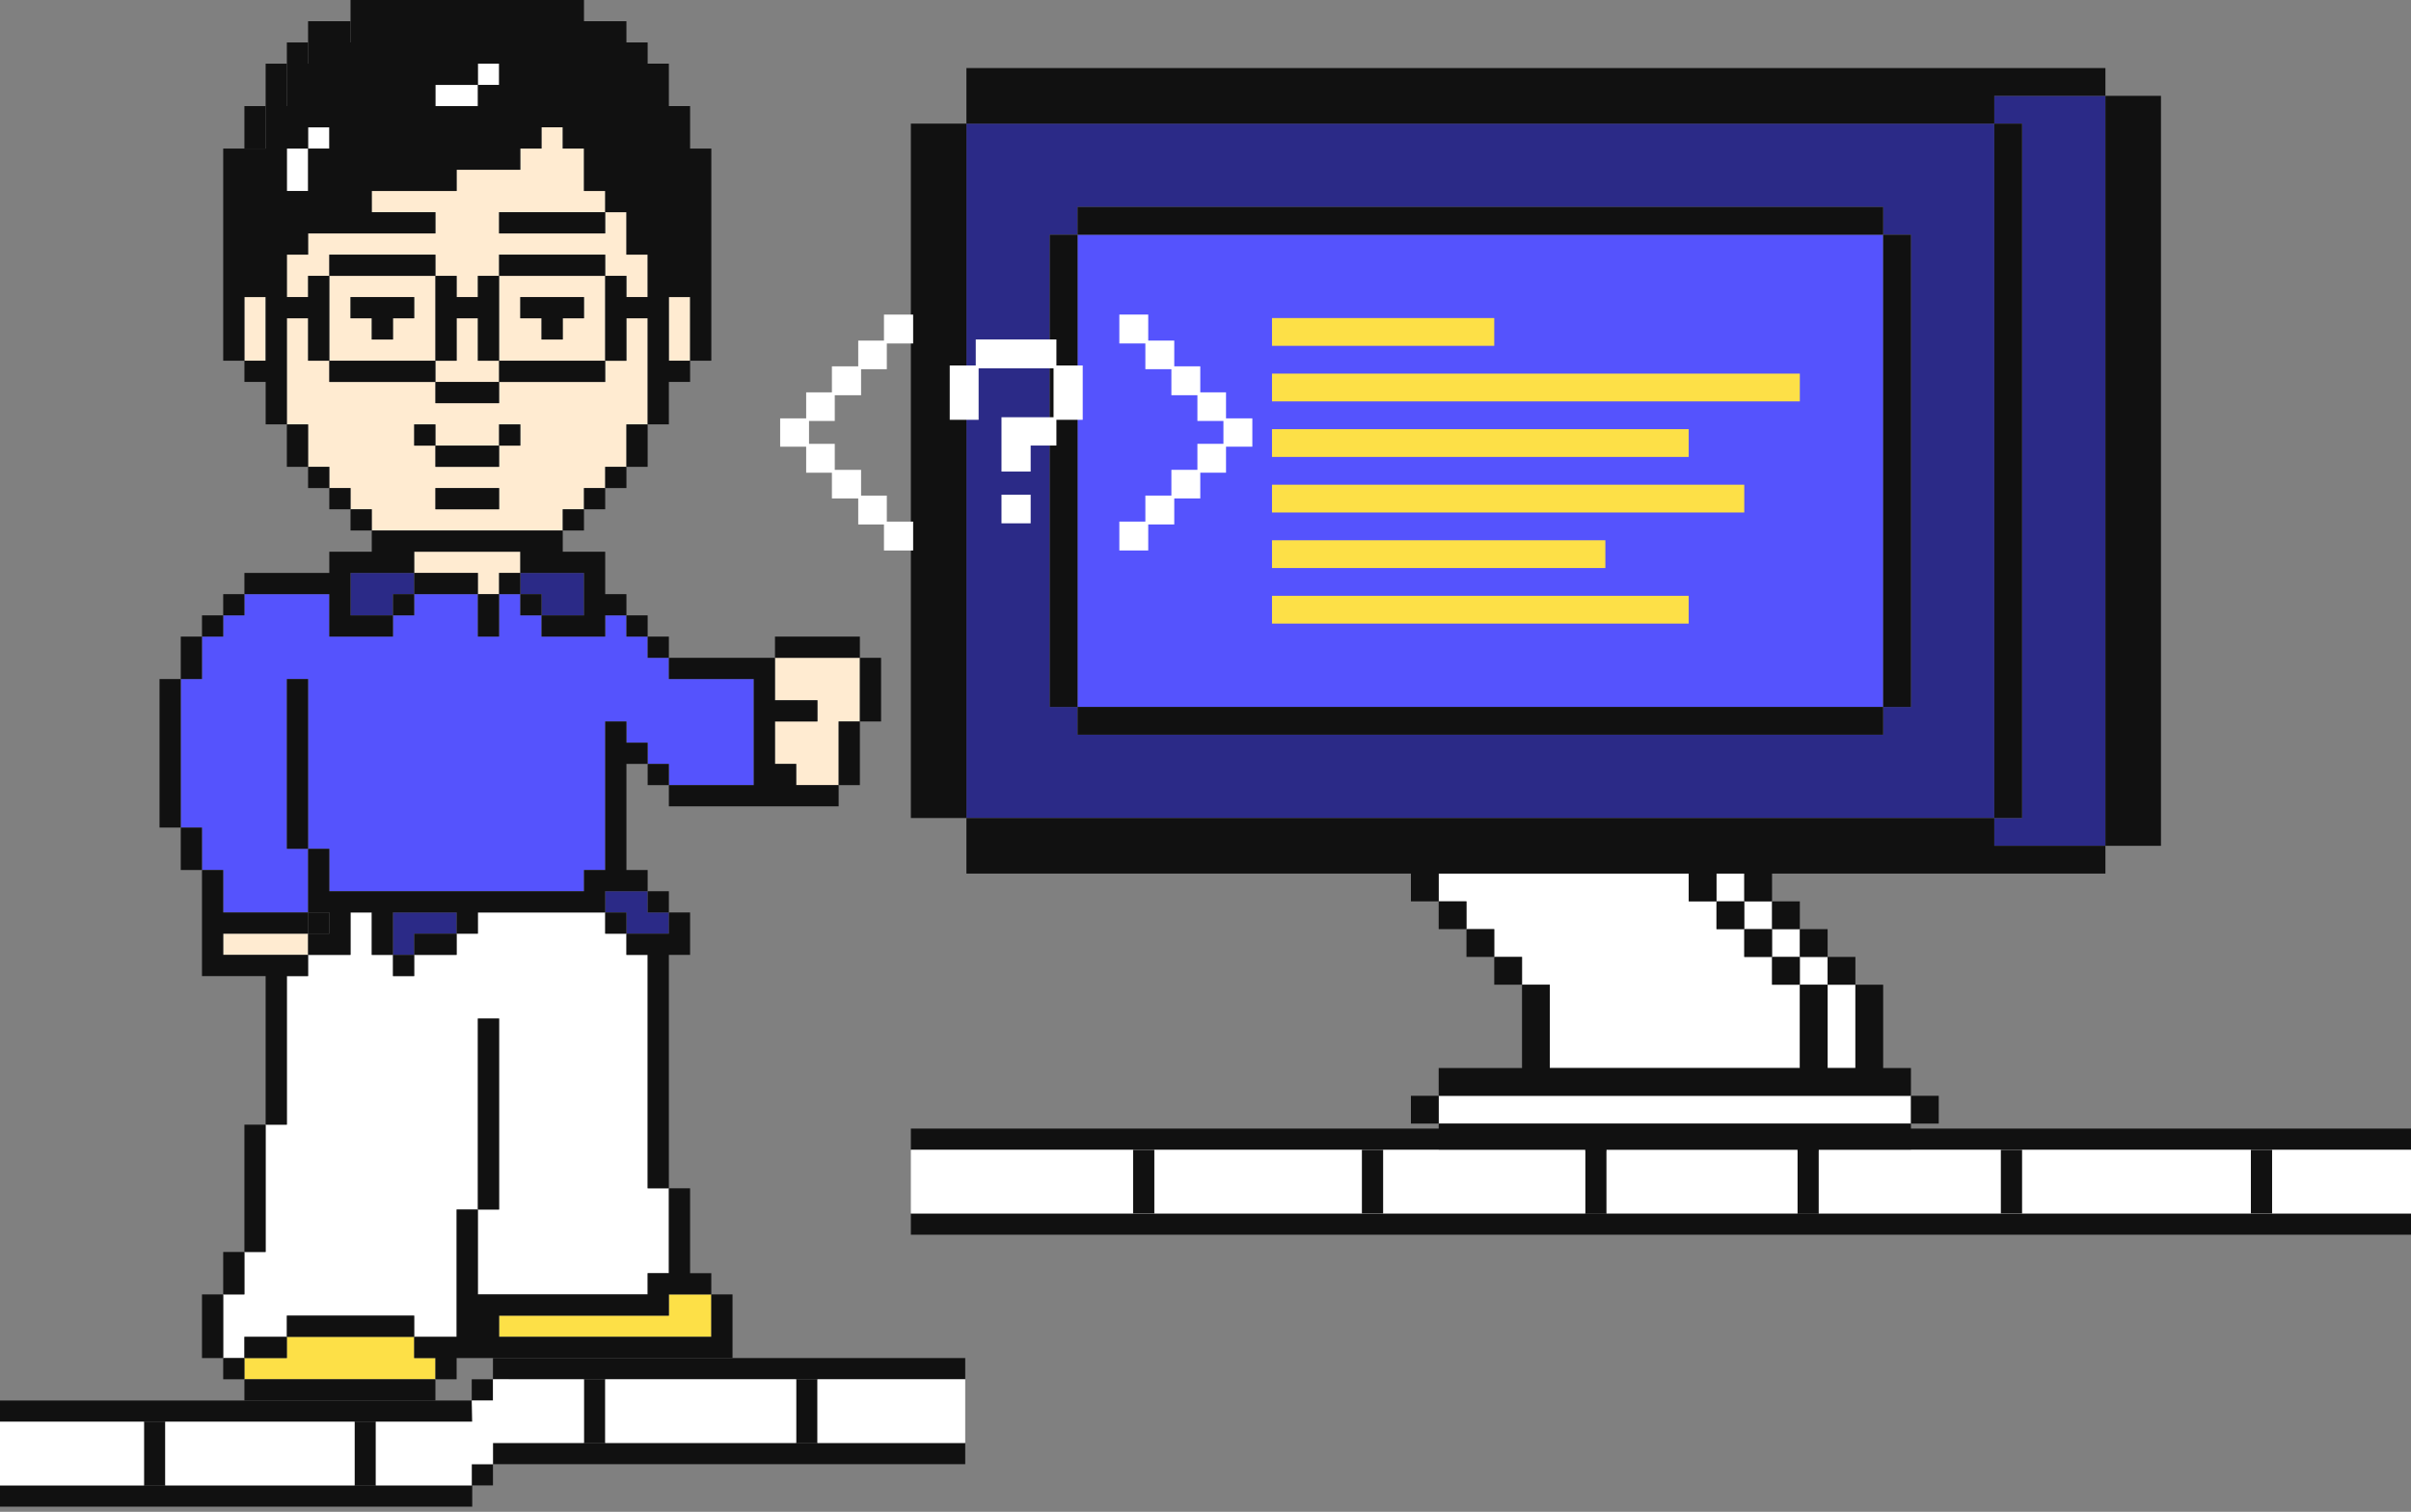
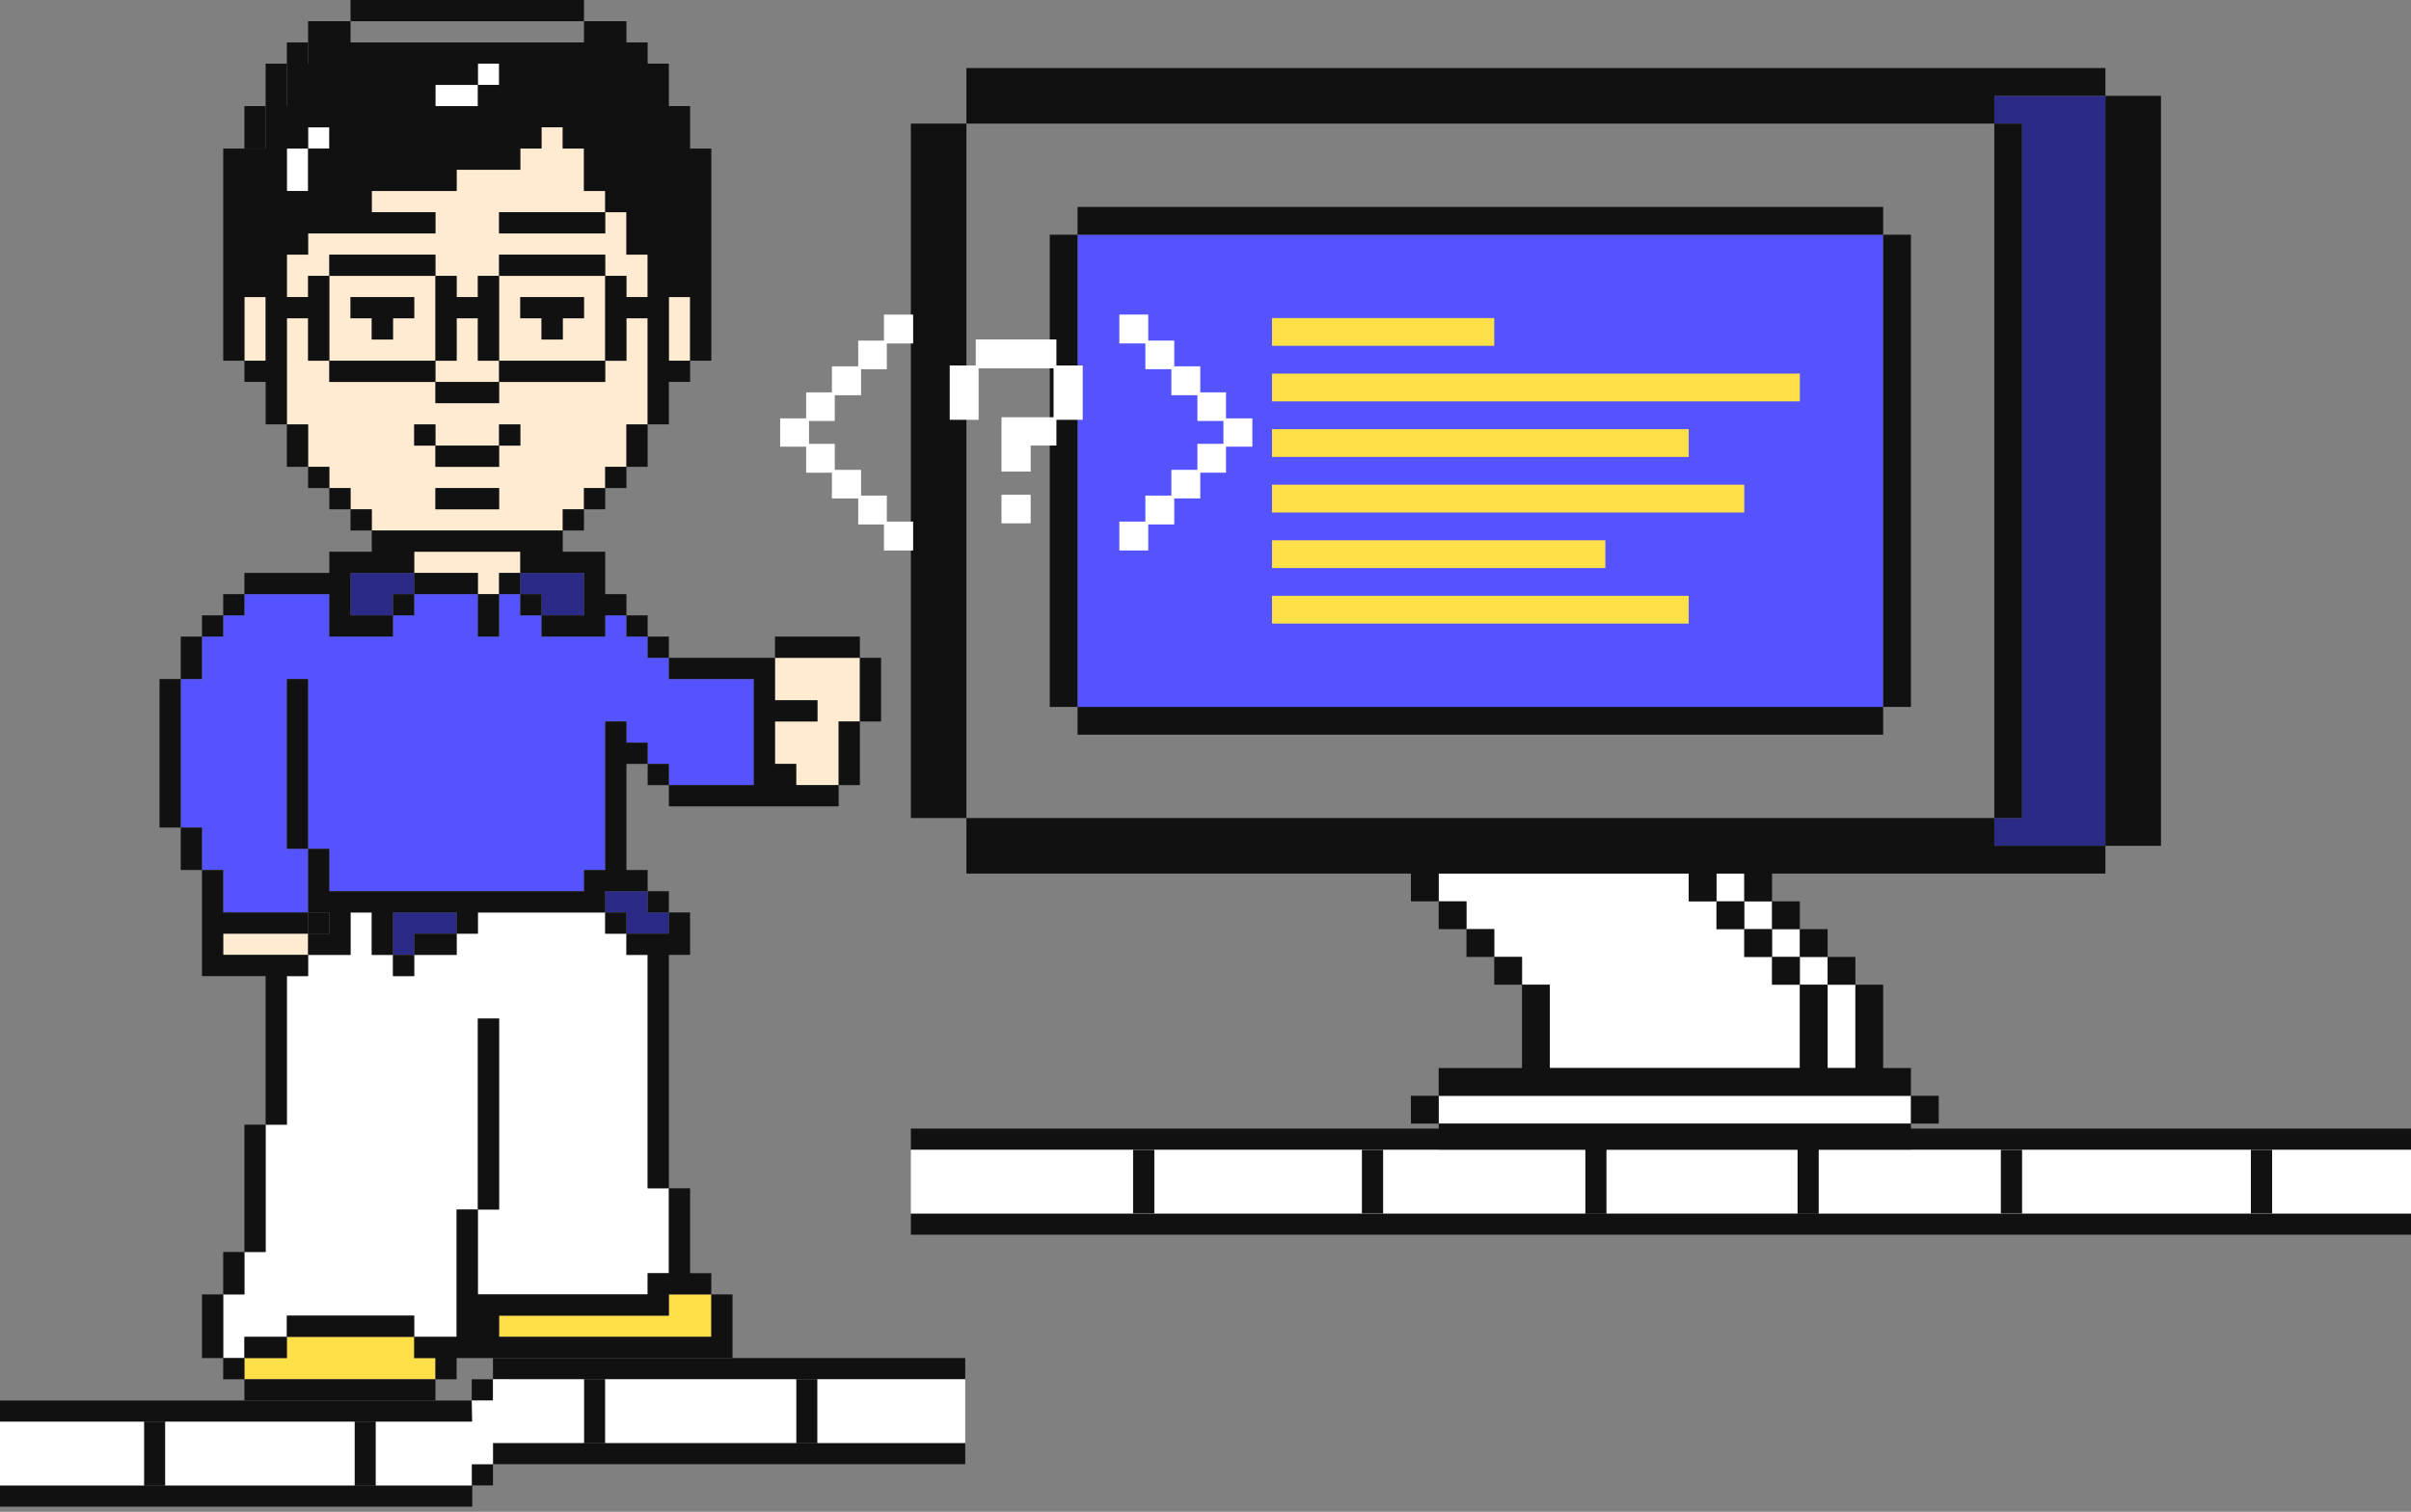
<svg xmlns="http://www.w3.org/2000/svg" fill="none" height="100%" overflow="visible" preserveAspectRatio="none" style="display: block;" viewBox="0 0 295 185" width="100%">
  <rect x="0" y="0" width="295" height="185" fill="#808080" stroke="none" />
  <g id="Group 161">
    <g clip-path="url(#clip0_0_7186)" id="Layer_1">
      <g id="Group">
        <path d="M223.619 117.099H220.22V120.498H223.619V117.099Z" fill="white" id="Vector" />
        <path d="M230.417 28.722H131.844V86.507H230.417V28.722Z" fill="#5553FD" id="Vector_2" />
        <path d="M189.628 123.897V127.296V130.695H213.422H220.22V127.296V123.897V120.498H216.821V117.099H213.422V113.699H210.023V110.3H206.624V106.901H176.032V110.3H179.431V113.699H182.83V117.099H186.229V120.498H189.628V123.897Z" fill="white" id="Vector_3" />
        <path d="M223.619 123.897V127.296V130.695H227.018V120.498H223.619V123.897Z" fill="white" id="Vector_4" />
        <path d="M220.22 113.699H216.821V117.099H220.22V113.699Z" fill="white" id="Vector_5" />
        <path d="M222.42 134.094H213.422H176.032V137.493H233.816V134.094H223.619H222.42Z" fill="white" id="Vector_6" />
        <path d="M213.422 106.901H210.023V110.3H213.422V106.901Z" fill="white" id="Vector_7" />
-         <path d="M244.014 15.126H118.247V100.103H244.014V15.126ZM233.816 86.507H230.417V89.906H131.844V86.507H128.445V28.722H131.844V25.323H230.417V28.722H233.816V86.507Z" fill="#2B2A87" id="Vector_8" />
        <path d="M244.014 11.727V15.126H247.413V100.103H244.014V103.502H257.61V11.727H244.014Z" fill="#2B2A87" id="Vector_9" />
        <path d="M216.821 110.3H213.422V113.699H216.821V110.3Z" fill="white" id="Vector_10" />
        <path d="M118.247 15.126H111.449V100.103H118.247V15.126Z" fill="#111111" id="Vector_11" />
        <path d="M247.413 15.126H244.014V100.103H247.413V15.126Z" fill="#111111" id="Vector_12" />
        <path d="M264.408 11.727H257.61V103.502H264.408V11.727Z" fill="#111111" id="Vector_13" />
        <path d="M244.014 11.727H257.61V8.328H244.014H118.247V15.126H244.014V11.727Z" fill="#111111" id="Vector_14" />
        <path d="M244.014 100.103H118.247V106.901H172.633V110.3H176.032V106.901H206.624V110.3H210.023V106.901H213.422V110.3H216.821V106.901H244.014H257.61V103.502H244.014V100.103Z" fill="#111111" id="Vector_15" />
        <path d="M131.844 28.722H128.445V86.507H131.844V28.722Z" fill="#111111" id="Vector_16" />
        <path d="M233.816 28.722H230.417V86.507H233.816V28.722Z" fill="#111111" id="Vector_17" />
        <path d="M230.417 25.323H131.844V28.722H230.417V25.323Z" fill="#111111" id="Vector_18" />
        <path d="M230.417 86.507H131.844V89.906H230.417V86.507Z" fill="#111111" id="Vector_19" />
        <path d="M220.22 110.3H216.821V113.699H220.22V110.3Z" fill="#111111" id="Vector_20" />
        <path d="M223.619 113.699H220.22V117.099H223.619V113.699Z" fill="#111111" id="Vector_21" />
        <path d="M227.018 117.099H223.619V120.498H227.018V117.099Z" fill="#111111" id="Vector_22" />
        <path d="M213.422 110.3H210.023V113.699H213.422V110.3Z" fill="#111111" id="Vector_23" />
        <path d="M216.821 113.699H213.422V117.099H216.821V113.699Z" fill="#111111" id="Vector_24" />
        <path d="M220.22 117.099H216.821V120.498H220.22V117.099Z" fill="#111111" id="Vector_25" />
        <path d="M237.216 134.094H233.816V137.493H237.216V134.094Z" fill="#111111" id="Vector_26" />
        <path d="M176.032 134.094H172.633V137.493H176.032V134.094Z" fill="#111111" id="Vector_27" />
        <path d="M179.431 110.3H176.032V113.699H179.431V110.3Z" fill="#111111" id="Vector_28" />
        <path d="M182.83 113.699H179.431V117.099H182.83V113.699Z" fill="#111111" id="Vector_29" />
        <path d="M186.229 117.099H182.83V120.498H186.229V117.099Z" fill="#111111" id="Vector_30" />
        <path d="M223.619 130.695V127.296V123.897V120.498H220.22V123.897V127.296V130.695H213.422H189.628V127.296V123.897V120.498H186.229V123.897V127.296V130.695H176.032V134.094H213.422H222.42H223.619H233.816V130.695H230.417V120.498H227.018V130.695H223.619Z" fill="#111111" id="Vector_31" />
        <path d="M233.816 137.493H176.032V140.892H233.816V137.493Z" fill="#111111" id="Vector_32" />
      </g>
      <path d="M61.066 44.143H74.048V33.755H61.066V44.143ZM63.663 36.354H71.453V38.951H68.856V41.548H66.26V38.951H63.663V36.354Z" fill="#FFEBD1" id="Vector_33" />
      <path d="M50.68 70.11V67.513H63.663V70.11H61.066V72.707H58.469V70.11H50.68Z" fill="#FFEBD1" id="Vector_34" />
      <path d="M40.293 38.949V44.143H53.275V33.755H40.293V36.352V38.949ZM42.89 36.354H50.68V38.951H48.084V41.548H45.487V38.951H42.89V36.354Z" fill="#FFEBD1" id="Vector_35" />
      <path d="M55.872 44.143V38.949H58.469V44.143H61.066V46.74H58.469H55.872H53.277V44.143H55.872Z" fill="#FFEBD1" id="Vector_36" />
      <path d="M42.89 70.11H50.68V72.707H48.084V75.303H42.89V70.11Z" fill="#2B2A87" id="Vector_37" />
      <path d="M61.066 31.161V33.758H58.469V36.354H55.872V33.758H53.277V31.161H40.293V33.758H37.696V36.354H35.099V31.161H35.101H37.696V28.564H40.293H53.277V25.967H45.487V23.37H55.872V20.773H55.874H63.663V18.178V18.176H66.26V15.581V15.579H68.856V18.176H71.453V23.37H74.05V25.967H61.066V28.564H74.05V25.967H76.647V31.161H79.244V36.354H76.647V33.758H74.05V31.161H61.066Z" fill="#FFEBD1" id="Vector_38" />
      <g id="Vector_39">
</g>
      <g id="Vector_40">
</g>
      <g id="Vector_41">
</g>
      <path d="M97.42 93.48H94.823V88.286H100.017V85.691H94.823V80.497H105.209V88.286H102.614V96.076H97.42V93.48Z" fill="#FFEBD1" id="Vector_42" />
      <g id="Vector_43">
</g>
      <g id="Vector_44">
</g>
      <path d="M81.839 38.949V36.354H84.436V44.143H81.839V38.949Z" fill="#FFEBD1" id="Vector_45" />
      <path d="M40.295 15.581H37.698V18.178H40.295V15.581Z" fill="white" id="Vector_46" />
      <g id="Vector_47">
</g>
      <path d="M37.698 18.178H35.101V23.372H37.698V18.178Z" fill="white" id="Vector_48" />
      <g id="Vector_49">
</g>
      <path d="M61.068 7.791H58.471V10.388H61.068V7.791Z" fill="white" id="Vector_50" />
      <path d="M32.502 36.354H29.905V44.145H32.502V36.354Z" fill="#FFEBD1" id="Vector_51" />
      <g id="Vector_52">
</g>
      <path d="M71.453 70.11V75.303H66.26V72.707H63.663V70.11H71.453Z" fill="#2B2A87" id="Vector_53" />
      <path d="M42.89 2.597V5.194H37.698V7.791H35.101V12.985H32.504V18.178H29.907V31.161H29.905V18.176H32.502V12.982H35.099V7.791H37.696V5.194H42.89V2.597H71.453H42.89Z" fill="#111111" id="Vector_54" />
      <path d="M45.487 64.916H68.856V62.319H71.453V59.722H74.05V57.125H76.647V51.931H79.244V38.949H76.647V44.143H74.05V46.74H61.068V49.337H58.471H55.874H53.277V46.74H40.295V44.143H37.698V38.949H35.101V51.931H37.698V57.125H40.295V59.722H42.892V62.319H45.489V64.916H45.487ZM53.277 59.724H61.068V62.321H53.277V59.724ZM50.68 51.934H53.277V54.53H61.068V51.934H63.665V54.53H61.068V57.127H53.277V54.53H50.68V51.934Z" fill="#FFEBD1" id="Vector_55" />
      <g id="Vector_56">
</g>
      <path d="M61.066 163.589V160.994H81.839V158.398H84.436H87.032V163.589H61.066Z" fill="#FDE047" id="Vector_57" />
      <path d="M35.099 116.849H32.502H27.311V114.252H37.696V116.849H35.099Z" fill="#FFEBD1" id="Vector_58" />
      <path d="M24.714 83.094V77.9H27.311V75.303H29.905V72.707H40.293V77.9H42.89H48.084V75.303H50.68V72.707H58.469V77.9H61.066V72.707H63.663V75.303H66.26V77.9H71.453H74.05V75.303H76.647V77.9H79.244V80.497H81.839V83.094H92.226V88.286V96.076H81.839V93.479H79.244V90.882H76.647V88.286H74.05V106.464H71.453V109.061H40.293V103.867H37.696V83.094H35.099V103.867H37.696V111.658H27.311V106.464H24.714V101.27H22.117V83.094H24.714Z" fill="#5553FD" id="Vector_59" />
      <path d="M76.647 114.252V111.658H74.05V109.061H76.647H79.244V111.658H81.839V114.252H76.647Z" fill="#2B2A87" id="Vector_60" />
      <path d="M58.471 10.388H53.277V12.985H58.471V10.388Z" fill="white" id="Vector_61" />
      <path d="M35.099 119.446H37.696V116.849H40.293H42.89V111.658H45.487V116.849H48.084V119.446H50.68V116.849H55.872V114.252H58.469V111.658H74.05V114.252H76.647V116.849H79.244V145.413H81.839V155.801H79.244V158.397H58.469V148.01H61.066V124.64H58.469V148.01H55.872V158.397V160.994V163.589H50.68V160.994H35.099V163.589H29.905V166.186H27.311V158.397H29.905V153.204H32.502V137.625H35.099V119.446Z" fill="white" id="Vector_62" />
      <path d="M35.099 166.186V163.589H50.68V166.186H53.277V168.783H29.905V166.186H35.099Z" fill="#FDE047" id="Vector_63" />
      <path d="M55.872 111.658V114.252H50.68V116.849H48.084V111.658H55.872Z" fill="#2B2A87" id="Vector_64" />
      <path d="M40.293 111.658H37.696V114.255H40.293V111.658Z" fill="#111111" id="Vector_65" />
      <path d="M63.663 70.11H61.066V72.707H63.663V70.11Z" fill="#111111" id="Vector_66" />
      <path d="M61.066 72.707H58.469V77.9H61.066V72.707Z" fill="#111111" id="Vector_67" />
      <path d="M66.26 72.707H63.663V75.303H66.26V72.707Z" fill="#111111" id="Vector_68" />
      <path d="M74.05 77.9H71.453H66.26V75.303H71.453V70.11H63.663V67.513H50.68V70.11H42.89V75.303H48.084V77.9H42.89H40.293V72.707H29.905V70.11H40.293V67.513H45.487V64.916H68.856V67.513H74.05V70.11V72.707H76.647V75.303H74.05V77.9Z" fill="#111111" id="Vector_69" />
      <path d="M58.471 70.11H50.68V72.707H58.471V70.11Z" fill="#111111" id="Vector_70" />
      <path d="M50.68 72.707H48.084V75.303H50.68V72.707Z" fill="#111111" id="Vector_71" />
      <path d="M29.907 72.707H27.311V75.303H29.907V72.707Z" fill="#111111" id="Vector_72" />
      <path d="M27.311 75.303H24.714V77.9H27.311V75.303Z" fill="#111111" id="Vector_73" />
      <path d="M29.907 166.186H27.311V168.783H29.907V166.186Z" fill="#111111" id="Vector_74" />
      <path d="M50.68 116.849H48.084V119.446H50.68V116.849Z" fill="#111111" id="Vector_75" />
      <path d="M55.874 114.252H50.68V116.849H55.874V114.252Z" fill="#111111" id="Vector_76" />
      <path d="M53.275 168.783H29.905V171.38H53.275V168.783Z" fill="#111111" id="Vector_77" />
      <path d="M57.782 171.382H3.22163e-05V173.979H57.782V171.382Z" fill="#111111" id="Vector_78" />
      <path d="M118.1 166.186H60.318V168.783H118.1V166.186Z" fill="#111111" id="Vector_79" />
      <path d="M35.099 163.589H29.905V166.186H35.099V163.589Z" fill="#111111" id="Vector_80" />
      <path d="M50.68 166.186V163.589H55.872V160.994V158.397V148.01H58.469V158.397H79.244V155.801H81.839V145.413H84.436V155.801H87.032V158.397H84.436H81.839V160.994H61.066V163.589H87.032V158.397H89.629V163.589V166.186H61.066H58.469H55.872V168.783H53.277V166.186H50.68Z" fill="#111111" id="Vector_81" />
      <path d="M50.678 160.994H35.099V163.591H50.678V160.994Z" fill="#111111" id="Vector_82" />
      <path d="M79.244 116.849H76.647V114.252H81.839V111.658H84.436V114.252V116.849H81.839V145.413H79.244V116.849Z" fill="#111111" id="Vector_83" />
      <path d="M29.907 153.204H27.311V158.397H29.907V153.204Z" fill="#111111" id="Vector_84" />
      <path d="M27.311 158.398H24.714V166.188H27.311V158.398Z" fill="#111111" id="Vector_85" />
      <path d="M61.066 124.64H58.469V148.01H61.066V124.64Z" fill="#111111" id="Vector_86" />
      <path d="M32.502 137.625H29.905V153.204H32.502V137.625Z" fill="#111111" id="Vector_87" />
      <path d="M81.841 109.061H79.244V111.658H81.841V109.061Z" fill="#111111" id="Vector_88" />
      <path d="M76.647 111.658H74.05V114.255H76.647V111.658Z" fill="#111111" id="Vector_89" />
      <path d="M81.841 93.48H79.244V96.076H81.841V93.48Z" fill="#111111" id="Vector_90" />
      <path d="M81.841 77.9H79.244V80.497H81.841V77.9Z" fill="#111111" id="Vector_91" />
      <path d="M79.244 75.303H76.647V77.9H79.244V75.303Z" fill="#111111" id="Vector_92" />
      <path d="M105.211 88.286H102.614V96.076H105.211V88.286Z" fill="#111111" id="Vector_93" />
      <path d="M107.805 80.497H105.209V88.288H107.805V80.497Z" fill="#111111" id="Vector_94" />
      <path d="M105.211 77.9H94.823V80.497H105.211V77.9Z" fill="#111111" id="Vector_95" />
      <path d="M92.226 88.286V83.094H81.839V80.497H92.226H94.823V85.691H100.017V88.286H94.823V93.48H97.42V96.076H102.614V98.673H97.42H94.823H81.839V96.076H92.226V88.286Z" fill="#111111" id="Vector_96" />
      <path d="M74.05 109.061V111.658H58.469V114.252H55.872V111.658H48.084V116.849H45.487V111.658H42.89V116.849H40.293H37.696V114.252H40.293V111.658H37.696V103.867H40.293V109.061H71.453V106.464H74.05V88.286H76.647V90.882H79.244V93.479H76.647V106.464H79.244V109.061H76.647H74.05Z" fill="#111111" id="Vector_97" />
      <path d="M37.696 83.094H35.099V103.867H37.696V83.094Z" fill="#111111" id="Vector_98" />
      <path d="M24.714 77.9H22.117V83.094H24.714V77.9Z" fill="#111111" id="Vector_99" />
      <path d="M24.714 101.27H22.117V106.464H24.714V101.27Z" fill="#111111" id="Vector_100" />
      <path d="M27.311 111.658H37.696V114.252H27.311V116.849H32.502H35.099H37.696V119.446H35.099V137.625H32.502V119.446H24.714V116.849V106.464H27.311V111.658Z" fill="#111111" id="Vector_101" />
      <path d="M22.117 83.094H19.52V101.27H22.117V83.094Z" fill="#111111" id="Vector_102" />
      <path d="M71.453 62.321H68.856V64.918H71.453V62.321Z" fill="#111111" id="Vector_103" />
      <path d="M74.05 59.724H71.453V62.321H74.05V59.724Z" fill="#111111" id="Vector_104" />
      <path d="M76.647 57.127H74.05V59.724H76.647V57.127Z" fill="#111111" id="Vector_105" />
      <path d="M79.244 51.934H76.647V57.127H79.244V51.934Z" fill="#111111" id="Vector_106" />
      <path d="M37.696 5.194H35.099V7.791H37.696V5.194Z" fill="#111111" id="Vector_107" />
      <path d="M35.099 7.791H32.502V12.985H35.099V7.791Z" fill="#111111" id="Vector_108" />
      <path d="M32.502 12.982H29.905V18.176H32.502V12.982Z" fill="#111111" id="Vector_109" />
      <path d="M42.89 2.597H37.696V5.194H42.89V2.597Z" fill="#111111" id="Vector_110" />
      <path d="M71.453 0H42.89V2.597H71.453V0Z" fill="#111111" id="Vector_111" />
      <path d="M45.487 62.321H42.89V64.918H45.487V62.321Z" fill="#111111" id="Vector_112" />
      <path d="M42.89 59.724H40.293V62.321H42.89V59.724Z" fill="#111111" id="Vector_113" />
      <path d="M40.293 57.127H37.696V59.724H40.293V57.127Z" fill="#111111" id="Vector_114" />
      <path d="M37.696 51.934H35.099V57.127H37.696V51.934Z" fill="#111111" id="Vector_115" />
      <path d="M74.048 25.967H61.066V28.564H74.048V25.967Z" fill="#111111" id="Vector_116" />
      <path d="M74.048 31.161H61.066V33.758H74.048V31.161Z" fill="#111111" id="Vector_117" />
      <path d="M74.048 44.143H61.066V46.74H74.048V44.143Z" fill="#111111" id="Vector_118" />
      <path d="M53.275 44.143H40.293V46.74H53.275V44.143Z" fill="#111111" id="Vector_119" />
      <path d="M53.275 31.161H40.293V33.758H53.275V31.161Z" fill="#111111" id="Vector_120" />
      <path d="M53.277 51.934H50.68V54.53H53.277V51.934Z" fill="#111111" id="Vector_121" />
      <path d="M63.663 51.934H61.066V54.53H63.663V51.934Z" fill="#111111" id="Vector_122" />
      <path d="M55.872 36.354H58.469V33.758H61.066V44.143H58.469V38.949H55.872V44.143H53.277V33.758H55.872V36.354Z" fill="#111111" id="Vector_123" />
-       <path d="M79.244 38.949V51.931H81.841V46.737H84.438V44.141H81.841V38.947V36.35H84.438V44.141H87.035V31.158V18.176H84.438V12.982H81.841V7.788H79.244V5.192H76.647V2.595H71.453H42.892V5.192H37.698V7.788H35.101V12.982H32.504V18.176H29.907H27.311V31.158V44.141H29.907V36.35H32.504V44.141H29.907V46.737H32.504V51.931H35.101V38.949H37.698V44.143H40.295V38.949V36.352V33.755H37.698V36.352H35.101V31.161H37.698V28.564H40.295H53.277V25.967H45.487V23.37H55.872V20.773H63.66V18.176H66.257V15.579H68.854V18.176H71.451V23.37H74.048V25.967H76.645V31.161H79.242V36.354H76.645V33.758H74.048V44.145H76.645V38.951H79.242L79.244 38.949ZM40.293 18.178H37.696V23.372H35.099V18.178H37.696V15.581H40.293V18.178ZM61.068 10.388H58.471V12.985H53.277V10.388H58.471V7.791H61.068V10.388Z" fill="#111111" id="Vector_124" />
+       <path d="M79.244 38.949V51.931H81.841V46.737H84.438V44.141H81.841V38.947V36.35H84.438V44.141H87.035V31.158V18.176H84.438V12.982H81.841V7.788H79.244V5.192H76.647V2.595H71.453V5.192H37.698V7.788H35.101V12.982H32.504V18.176H29.907H27.311V31.158V44.141H29.907V36.35H32.504V44.141H29.907V46.737H32.504V51.931H35.101V38.949H37.698V44.143H40.295V38.949V36.352V33.755H37.698V36.352H35.101V31.161H37.698V28.564H40.295H53.277V25.967H45.487V23.37H55.872V20.773H63.66V18.176H66.257V15.579H68.854V18.176H71.451V23.37H74.048V25.967H76.645V31.161H79.242V36.354H76.645V33.758H74.048V44.145H76.645V38.951H79.242L79.244 38.949ZM40.293 18.178H37.696V23.372H35.099V18.178H37.696V15.581H40.293V18.178ZM61.068 10.388H58.471V12.985H53.277V10.388H58.471V7.791H61.068V10.388Z" fill="#111111" id="Vector_124" />
      <path d="M58.469 46.74H61.066V49.337H58.469H55.872H53.277V46.74H55.872H58.469Z" fill="#111111" id="Vector_125" />
      <path d="M61.068 54.53H53.277V57.127H61.068V54.53Z" fill="#111111" id="Vector_126" />
      <path d="M61.068 59.724H53.277V62.321H61.068V59.724Z" fill="#111111" id="Vector_127" />
      <path d="M71.453 38.949H68.856V41.546H66.26V38.949H63.663V36.354H71.453V38.949Z" fill="#111111" id="Vector_128" />
      <path d="M50.68 38.949H48.084V41.546H45.487V38.949H42.89V36.354H50.68V38.949Z" fill="#111111" id="Vector_129" />
      <path d="M60.318 168.783H57.721V171.38H60.318V168.783Z" fill="#111111" id="Vector_130" />
      <path d="M57.782 181.77H3.22163e-05V184.367H57.782V181.77Z" fill="#111111" id="Vector_131" />
      <path d="M118.1 176.576H60.318V179.173H118.1V176.576Z" fill="#111111" id="Vector_132" />
      <path d="M60.318 179.173H57.721V181.77H60.318V179.173Z" fill="#111111" id="Vector_133" />
      <path d="M20.218 173.979H17.621V181.77H20.218V173.979Z" fill="#111111" id="Vector_134" />
      <path d="M45.983 173.979H43.386V181.77H45.983V173.979Z" fill="#111111" id="Vector_135" />
      <path d="M74.05 168.785H71.453V176.576H74.05V168.785Z" fill="#111111" id="Vector_136" />
      <path d="M100.017 168.785H97.42V176.576H100.017V168.785Z" fill="#111111" id="Vector_137" />
      <path d="M17.621 173.979H3.22163e-05V181.772H17.621V173.979Z" fill="white" id="Vector_138" />
      <path d="M43.388 173.979H20.218V181.77H43.388V173.979Z" fill="white" id="Vector_139" />
      <path d="M45.983 173.979V181.77H57.721V179.173H60.318V176.576H71.453V168.785L60.318 168.783V171.38H57.721L57.782 173.979H45.983Z" fill="white" id="Vector_140" />
      <path d="M97.42 168.785H74.05V176.576H97.42V168.785Z" fill="white" id="Vector_141" />
      <path d="M118.1 168.785H100.017V176.578H118.1V168.785Z" fill="white" id="Vector_142" />
      <path d="M295 138.105H111.449V140.702H295V138.105Z" fill="#111111" id="Vector_143" />
      <path d="M295 148.495H111.449V151.092H295V148.495Z" fill="#111111" id="Vector_144" />
      <path d="M196.567 140.702H193.97V148.493H196.567V140.702Z" fill="#111111" id="Vector_145" />
      <path d="M222.534 140.702H219.937V148.493H222.534V140.702Z" fill="#111111" id="Vector_146" />
      <path d="M219.937 140.702H196.567V148.493H219.937V140.702Z" fill="white" id="Vector_147" />
      <path d="M295.002 140.702H222.534V148.495H295.002V140.702Z" fill="white" id="Vector_148" />
      <path d="M193.97 140.702H111.449V148.495H193.97V140.702Z" fill="white" id="Vector_149" />
      <g id="Group_2">
        <path d="M108.159 67.363V64.179H105.009V60.995H101.789V57.846H98.639V54.662H95.456V51.197H98.639V48.013H101.789V44.829H105.009V41.68H108.159V38.496H111.728V42.031H108.508V45.181H105.358V48.364H102.138V51.514H98.988V54.313H102.138V57.497H105.358V60.647H108.508V63.83H111.728V67.365H108.159V67.363Z" fill="white" id="Vector_150" />
        <path d="M122.539 57.705V51.057H128.909V45.072H119.741V51.371H116.206V44.723H119.39V41.539H129.258V44.723H132.478V51.371H129.258V54.521H126.108V57.705H122.539ZM122.539 64.039V60.54H126.108V64.039H122.539Z" fill="white" id="Vector_151" />
        <path d="M136.958 67.363V63.828H140.142V60.644H143.326V57.494H146.51V54.311H149.694V51.512H146.51V48.362H143.326V45.178H140.142V42.029H136.958V38.493H140.493V41.677H143.677V44.827H146.861V48.011H150.011V51.195H153.231V54.66H150.011V57.843H146.861V60.993H143.677V64.177H140.493V67.361H136.958V67.363Z" fill="white" id="Vector_152" />
      </g>
      <path d="M247.413 140.702H244.816V148.493H247.413V140.702Z" fill="#111111" id="Vector_153" />
      <path d="M278.005 140.702H275.408V148.493H278.005V140.702Z" fill="#111111" id="Vector_154" />
      <path d="M169.234 140.702H166.637V148.493H169.234V140.702Z" fill="#111111" id="Vector_155" />
      <path d="M141.239 140.702H138.642V148.493H141.239V140.702Z" fill="#111111" id="Vector_156" />
      <path d="M182.83 38.92H155.637V42.319H182.83V38.92Z" fill="#FDE047" id="Vector_157" />
      <path d="M196.426 66.112H155.637V69.511H196.426V66.112Z" fill="#FDE047" id="Vector_158" />
      <path d="M220.22 45.718H155.637V49.117H220.22V45.718Z" fill="#FDE047" id="Vector_159" />
      <path d="M206.624 52.516H155.637V55.915H206.624V52.516Z" fill="#FDE047" id="Vector_160" />
      <path d="M206.624 72.91H155.637V76.309H206.624V72.91Z" fill="#FDE047" id="Vector_161" />
      <path d="M213.422 59.314H155.637V62.713H213.422V59.314Z" fill="#FDE047" id="Vector_162" />
    </g>
  </g>
  <defs>
    <clipPath id="clip0_0_7186">
      <rect fill="white" height="184.367" width="295" />
    </clipPath>
  </defs>
</svg>